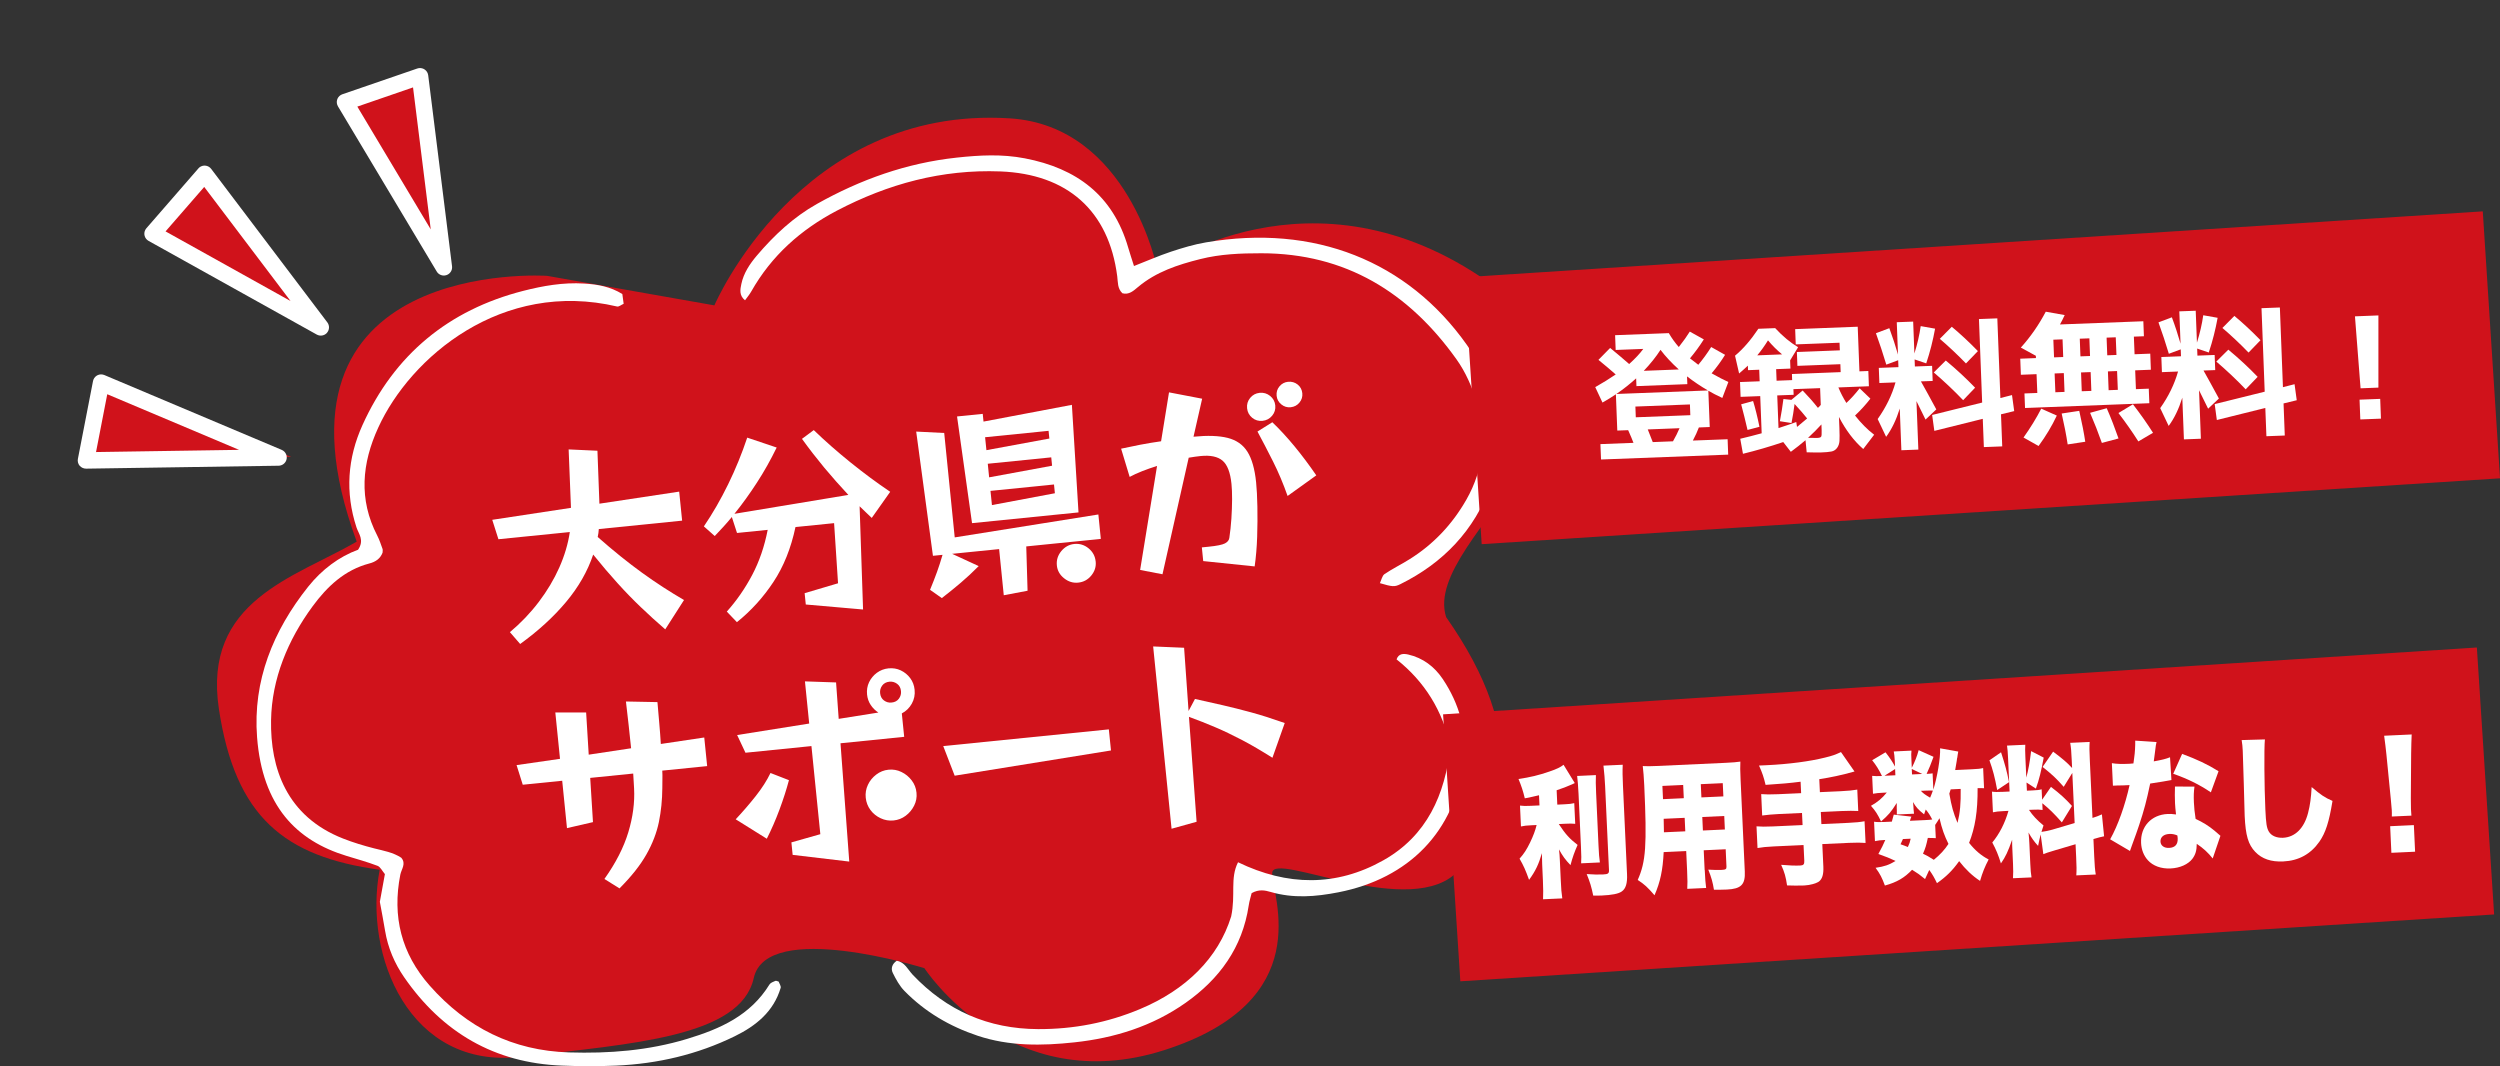
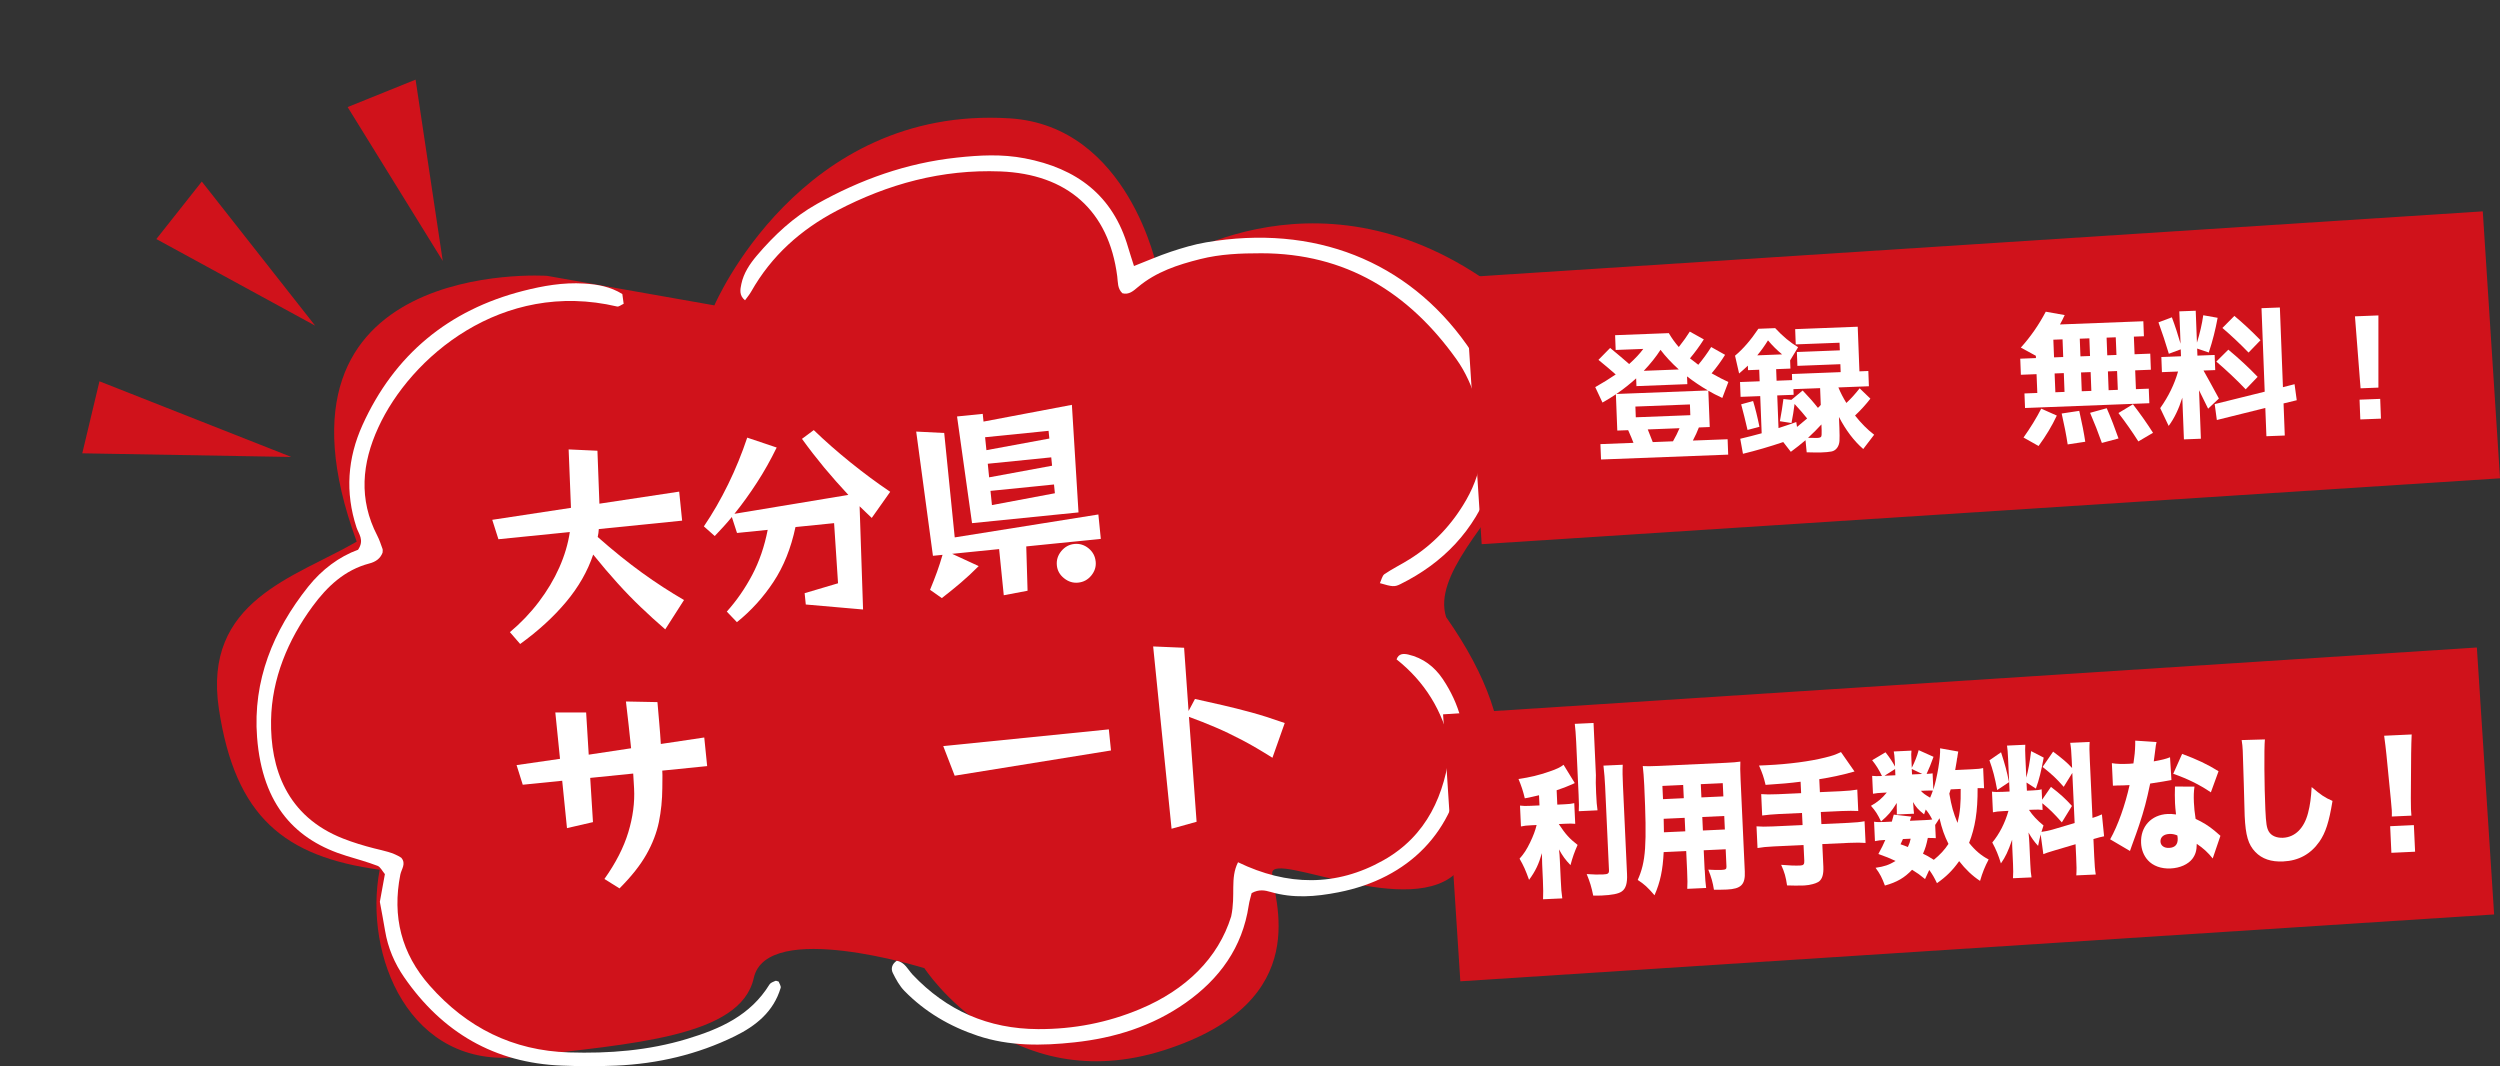
<svg xmlns="http://www.w3.org/2000/svg" id="_レイヤー_2" data-name="レイヤー_2" viewBox="0 0 570.35 243.26">
  <rect x="0" y="0" width="570.35" height="243.26" fill="#333333" stroke="none" />
  <defs>
    <style>
      .cls-1 {
        fill: #fff;
      }

      .cls-2 {
        fill: none;
      }

      .cls-3 {
        fill: #d0121b;
      }

      .cls-4 {
        clip-path: url(#clippath);
      }
    </style>
    <clipPath id="clippath">
-       <rect class="cls-2" x="1.62" y="35.11" width="119.91" height="58.93" transform="translate(-27.56 68.68) rotate(-49)" />
-     </clipPath>
+       </clipPath>
  </defs>
  <g id="_レイヤー_1-2" data-name="レイヤー_1">
    <g>
      <polygon class="cls-3" points="22.69 86.99 18.77 103.42 66.46 104.25 22.69 86.99" />
      <polygon class="cls-3" points="46.04 41.42 35.67 54.54 71.9 74.3 46.04 41.42" />
      <polygon class="cls-3" points="94.81 18.17 79.31 24.43 101.01 59.53 94.81 18.17" />
      <path class="cls-3" d="M124.8,62.93s-67.37-4.49-43.42,60.64c-14.22,8.23-35.18,13.47-31.44,38.18,3.74,24.7,14.97,33.69,36.68,36.68-3.74,19.46,6.74,45.66,32.19,42.67,25.45-2.99,50.16-4.49,53.15-17.97s38.93-2.25,38.93-2.25c0,0,19.46,29.94,54.65,18.72,35.18-11.23,24.7-35.18,24.7-40.42s32.19,11.23,42.67-.75c10.48-11.98,16.47-29.94-2.99-57.64-5.99-18.72,50.16-47.91,9.73-76.36-40.42-28.45-75.61-2.99-75.61-2.99,0,0-6.49-32.74-33.69-34.44-47.91-2.99-67.37,42.67-67.37,42.67l-38.18-6.74Z" />
      <g class="cls-4">
        <path id="_パス_65" data-name="パス_65" class="cls-1" d="M74.61,75.92c-.58.67-1.56.84-2.34.41l-38.37-21.37c-.91-.51-1.24-1.65-.73-2.56.06-.11.14-.22.22-.32l11.86-13.65c.68-.79,1.87-.87,2.66-.19.1.09.19.18.27.29l26.5,35.02c.54.71.5,1.7-.08,2.37M37.77,52.79l28.52,15.89-19.7-26.03-8.82,10.14Z" />
        <path id="_パス_66" data-name="パス_66" class="cls-1" d="M77.1,24.25c-.53-.89-.24-2.05.65-2.58.11-.07.23-.12.35-.16l17.1-5.88c.98-.34,2.06.18,2.4,1.16.04.12.07.25.09.38l5.44,43.58c.13,1.03-.6,1.97-1.64,2.1-.74.09-1.47-.26-1.85-.9l-22.54-37.69ZM94.23,19.94l-12.71,4.38,16.75,28.01-4.04-32.39Z" />
        <path id="_パス_67" data-name="パス_67" class="cls-1" d="M18.17,106.26c-.36-.44-.51-1.01-.4-1.57l3.45-17.75c.2-1.02,1.19-1.69,2.21-1.49.13.02.25.06.37.11l40.46,17.07c.96.4,1.42,1.5,1.02,2.46-.29.69-.96,1.15-1.72,1.16l-43.91.67c-.57,0-1.11-.24-1.47-.67M54.54,102.63l-30.07-12.69-2.56,13.19,32.64-.5Z" />
      </g>
      <path class="cls-1" d="M86.66,205.73c.37-2.02.76-4.16,1.15-6.31-.62-.73-1.02-1.64-1.68-1.89-2.31-.88-4.7-1.54-7.06-2.26-11.47-3.5-19.21-11.38-20.42-27.06-1-12.89,3.66-24.32,11.65-34.35,3.12-3.92,7.09-6.88,11.39-8.44,1.5-2.21.11-3.65-.36-5.09-2.62-7.99-2.04-15.81,1.36-23.34,7.27-16.07,19.66-26.28,36.68-30.63,4.47-1.14,9.12-1.97,13.88-1.67,3.08.19,5.97.69,8.73,2.39.1.74.2,1.51.3,2.23-.59.26-1.1.71-1.49.62-26.31-6.2-47.16,11.57-54.5,27.63-3.73,8.15-4.5,16.37-.23,24.62.5.97.84,2.02,1.21,3.05.09.24.01.55.01.85-.52,1.38-1.61,2.11-3.01,2.47-5.64,1.48-9.63,5.26-12.94,9.76-5.68,7.72-9.33,16.58-9.49,26-.19,10.92,3.51,21.94,16.46,27.01,2.3.9,4.68,1.62,7.07,2.23,2.13.54,4.29.9,6.17,2.13,1.18,1.36.04,2.6-.21,3.86-1.88,9.54.23,18,6.71,25.33,8.45,9.57,18.94,14.84,31.78,15.23,9.12.28,18.1-.41,26.93-3.08,7.57-2.29,14.45-5.35,18.8-12.42.25-.4.86-.61,1.34-.82.19-.08.49.1.75.16.17.48.58,1.04.46,1.44-1.62,5.43-5.64,8.66-10.47,11.03-8.52,4.17-17.59,6.28-27.03,6.7-4.12.18-8.27.17-12.39,0-15.4-.59-27.31-7.58-36-20.15-2.2-3.18-3.72-6.74-4.36-10.62-.35-2.17-.78-4.32-1.2-6.64Z" />
      <path class="cls-1" d="M256.05,66.89c-1.13-1.07-.99-2.48-1.16-3.83-1.93-15.05-11.44-23.36-26.67-23.95-13.33-.51-25.62,2.84-37.29,8.95-8.24,4.32-14.93,10.29-19.55,18.46-.39.69-.92,1.31-1.41,1.99-1.38-1.11-1.1-2.47-.84-3.71.52-2.49,1.91-4.56,3.52-6.47,3.95-4.65,8.36-8.79,13.72-11.8,9.95-5.58,20.42-9.33,31.89-10.57,5.26-.57,10.31-.84,15.53.16,11.84,2.27,20.14,8.44,23.59,20.34.38,1.3.81,2.58,1.33,4.23,2.96-1.16,5.66-2.34,8.44-3.27,2.6-.86,5.26-1.66,7.96-2.12,24.68-4.24,46,4.23,59.54,23.38,4.42,6.26,6.65,13.26,7.52,20.73.45,3.88-.74,7.7-2.05,11.28-3.75,10.32-10.85,17.74-20.66,22.59-1.31.65-1.82.59-4.65-.24.35-.72.51-1.69,1.06-2.07,1.82-1.23,3.81-2.2,5.68-3.37,5.49-3.42,9.79-8,12.99-13.61,4.05-7.1,4.63-14.55,2.31-22.33-1.04-3.47-2.48-6.76-4.56-9.68-10.9-15.28-25.31-24.19-44.55-24.2-4.69,0-9.32.17-13.92,1.33-5.13,1.29-10.05,2.9-14.18,6.36-1.05.88-2.06,1.85-3.6,1.43Z" />
      <path class="cls-1" d="M282.46,196.72c11.18,5.41,22.35,5.62,33.12-.44,9.96-5.6,14.11-14.97,15.32-26.01q-2.69-12.24-12.29-19.84c.47-1.35,1.58-1.35,2.65-1.11,3.38.78,5.99,2.77,7.89,5.59,3.8,5.68,5.59,12.01,4.76,18.79-1.94,16-12.49,26.72-28.57,29.87-5.23,1.02-10.29,1.43-15.46-.08-1.26-.37-2.67-.67-4.33.27-.18.76-.52,1.78-.67,2.83-1.44,9.58-6.66,16.74-14.39,22.19-7.59,5.35-16.23,8.04-25.37,9.02-7.4.8-14.82.91-22.06-1.5-6.38-2.13-12.02-5.43-16.72-10.23-1.12-1.14-1.93-2.64-2.65-4.09-.51-1.02-.16-2.09.89-2.79,1.85.31,2.53,2,3.63,3.17,7.78,8.21,17.25,12.37,28.62,12.42,8.1.03,15.81-1.45,23.27-4.58,10.48-4.39,17.84-11.64,20.78-21.13,1.06-5-.3-8.67,1.56-12.35Z" />
      <path class="cls-1" d="M151.78,143.59c-1.93-1.67-3.79-3.35-5.56-5.05-1.78-1.7-3.55-3.52-5.32-5.48-1.77-1.95-3.63-4.13-5.57-6.54-1.28,3.82-3.35,7.43-6.2,10.83-2.85,3.4-6.34,6.59-10.46,9.57l-2.34-2.7c2.48-2.08,4.68-4.38,6.59-6.9,1.91-2.52,3.47-5.13,4.67-7.83,1.2-2.7,2.01-5.41,2.41-8.11l-16.29,1.64-1.41-4.43,17.96-2.73-.53-13.33,6.57.3.45,12.08,18.2-2.75.67,6.62-19.01,1.92c-.03.61-.12,1.22-.25,1.81,3.56,3.14,6.93,5.85,10.11,8.15,3.18,2.3,6.38,4.37,9.58,6.23l-4.28,6.69Z" />
      <path class="cls-1" d="M183.83,137.9l-.26-2.57,7.62-2.26-.9-13.72-8.81.89c-1.02,4.82-2.69,8.99-5.02,12.51-2.32,3.52-5.1,6.59-8.34,9.19l-2.31-2.41c2.22-2.47,4.15-5.25,5.78-8.33,1.63-3.08,2.81-6.52,3.55-10.32l-7,.71-1.18-3.64c-.63.77-1.27,1.51-1.92,2.22-.65.71-1.31,1.42-1.98,2.12l-2.48-2.2c2.01-2.96,3.86-6.17,5.55-9.63,1.69-3.46,3.13-7,4.34-10.62l6.72,2.26c-1.38,2.83-2.88,5.51-4.51,8.01-1.62,2.51-3.33,4.88-5.13,7.11l25.99-4.31c-1.94-2.08-3.78-4.17-5.52-6.25-1.73-2.09-3.42-4.27-5.06-6.54l2.69-2c2.52,2.44,5.31,4.89,8.34,7.34,3.04,2.45,6.07,4.7,9.1,6.74l-4.21,5.96c-.46-.43-.92-.88-1.39-1.33-.46-.45-.92-.89-1.38-1.33l.79,23.55-13.06-1.14Z" />
      <path class="cls-1" d="M234.13,124.65l.3,10.12-5.43,1.03-1.06-10.53-10.72,1.08,6.06,2.8c-1.43,1.43-2.78,2.69-4.07,3.78-1.28,1.09-2.73,2.27-4.34,3.52l-2.69-1.89c.62-1.51,1.15-2.86,1.59-4.08.44-1.22.86-2.52,1.26-3.9l-2.19.22-3.82-28.34,6.39.32,2.4,23.82,32.77-5.23.56,5.57-17.01,1.72ZM221.76,119.35l-3.42-24.34,5.86-.59.18,1.76,20.16-3.82,1.51,24.54-24.3,2.45ZM239.22,98.29l-14.48,1.46.3,2.95,14.36-2.65-.18-1.76ZM239.83,104.34l-14.48,1.46.31,3.1,14.36-2.65-.19-1.91ZM240.45,110.53l-14.48,1.46.33,3.24,14.36-2.7-.2-2ZM249.97,128.1c.12,1.18-.22,2.24-1,3.2-.79.96-1.78,1.5-2.99,1.62-1.18.12-2.25-.21-3.23-1-.98-.78-1.53-1.76-1.64-2.94-.12-1.21.22-2.29,1.02-3.26.8-.96,1.79-1.5,2.96-1.62,1.21-.12,2.29.21,3.25.99.96.79,1.5,1.78,1.62,2.99Z" />
-       <path class="cls-1" d="M274.5,127.98l-.31-3.1,1.52-.15c1.91-.19,3.16-.45,3.75-.76.59-.31.93-.73,1-1.25.21-1.4.37-2.87.47-4.4.1-1.53.15-3,.16-4.4,0-1.4-.04-2.57-.14-3.52-.26-2.6-.94-4.37-2.03-5.3-1.09-.93-2.76-1.29-5.02-1.06-.41.04-.85.09-1.31.16-.46.06-.93.14-1.4.22l-5.98,26.59-5.1-.98,3.86-23.73c-1.21.38-2.36.78-3.44,1.21-1.08.43-2.02.86-2.81,1.29l-1.95-6.44c1.32-.29,2.77-.59,4.36-.9,1.59-.3,3.18-.57,4.76-.79l1.81-11.16,7.56,1.45-1.97,8.67c3.21-.32,5.81-.23,7.8.27,1.99.51,3.49,1.55,4.5,3.16,1.01,1.6,1.67,3.92,1.98,6.97.15,1.49.25,3.34.29,5.53.04,2.19.03,4.49-.05,6.89-.08,2.4-.27,4.65-.57,6.77l-11.77-1.22ZM290.94,92.49c.09.89-.15,1.68-.72,2.36-.57.68-1.3,1.07-2.19,1.16-.89.09-1.68-.14-2.36-.7-.68-.56-1.07-1.28-1.16-2.17-.09-.89.14-1.67.7-2.36.56-.68,1.28-1.07,2.17-1.16.89-.09,1.68.14,2.38.7.7.56,1.09,1.28,1.18,2.17ZM293.75,113.15c-.99-2.82-2.1-5.44-3.32-7.87-1.22-2.43-2.41-4.71-3.55-6.83l3.39-2.12c1.67,1.6,3.35,3.42,5.05,5.48,1.7,2.06,3.36,4.28,4.98,6.64l-6.55,4.7ZM297.11,89.71c.08.8-.14,1.51-.65,2.13-.51.63-1.18.98-2.01,1.07-.79.08-1.51-.14-2.13-.65-.63-.51-.99-1.17-1.07-1.96-.08-.83.13-1.54.65-2.16.51-.61,1.17-.96,1.96-1.04.83-.08,1.55.13,2.18.62.63.5.98,1.16,1.07,1.99Z" />
      <path class="cls-1" d="M137.89,200.53c2.58-3.63,4.4-7.18,5.45-10.65,1.05-3.47,1.49-6.81,1.32-10l-.2-3.4-9.81.99.63,10.09-5.93,1.37-1.09-10.81-9,.91-1.41-4.48,9.91-1.43-1.07-10.58h7.03s.59,9.63.59,9.63l9.67-1.46c-.18-1.78-.37-3.56-.57-5.36-.2-1.79-.4-3.56-.61-5.31l7.19.14c.13,1.66.27,3.28.42,4.87.14,1.59.26,3.15.35,4.68l9.91-1.48.66,6.53-10.24,1.03c.04.67.05,1.34.03,1.99-.01.66-.02,1.33-.02,2-.02,2.7-.28,5.27-.78,7.73-.51,2.46-1.45,4.92-2.84,7.38-1.39,2.47-3.44,5.06-6.15,7.77l-3.44-2.15Z" />
-       <path class="cls-1" d="M167.84,186.92c1.62-1.73,3.15-3.5,4.57-5.3,1.42-1.8,2.55-3.55,3.37-5.27l4.21,1.64c-.56,2.11-1.28,4.35-2.16,6.72-.88,2.37-1.85,4.58-2.89,6.64l-7.09-4.43ZM180.83,194.99l-.28-2.81,6.6-1.87-2.03-20.1-15.05,1.52-1.9-4.04,16.44-2.62-.97-9.62,7.1.24.6,8.31,9.05-1.44c-.69-.44-1.27-1.02-1.74-1.72s-.75-1.5-.84-2.39c-.1-1.01.05-1.95.46-2.81.41-.86,1.01-1.58,1.78-2.15.78-.57,1.66-.91,2.64-1.01,1.02-.1,1.95.05,2.81.46.86.41,1.58,1,2.15,1.76.57.76.91,1.65,1.01,2.66.12,1.14-.1,2.2-.64,3.17-.54.97-1.3,1.71-2.28,2.23l.54,5.34-14.53,1.47,2,26.99-12.91-1.53ZM209.09,180.83c.11,1.05-.07,2.04-.54,2.97-.47.93-1.11,1.7-1.93,2.31-.82.61-1.74.97-2.76,1.07-1.02.1-2-.06-2.94-.5-.94-.44-1.72-1.06-2.33-1.88-.61-.82-.97-1.75-1.08-2.8-.11-1.05.06-2.03.5-2.96.43-.93,1.07-1.7,1.91-2.34.83-.63,1.76-1,2.78-1.1,1.05-.11,2.04.07,2.96.52.93.45,1.71,1.09,2.33,1.91.63.82,1,1.75,1.1,2.8ZM205.55,157.66c-.07-.73-.37-1.28-.89-1.66-.52-.38-1.1-.54-1.73-.48-.73.07-1.29.37-1.67.89-.38.52-.54,1.1-.47,1.73.07.73.37,1.29.89,1.67.52.38,1.1.54,1.73.47.73-.07,1.29-.37,1.67-.89.38-.52.54-1.1.47-1.73Z" />
      <path class="cls-1" d="M217.8,176.97l-2.61-6.76,37.78-3.81.49,4.81-35.66,5.76Z" />
      <path class="cls-1" d="M290.3,172.88c-2.54-1.6-4.85-2.96-6.96-4.06-2.1-1.1-4.12-2.07-6.07-2.9-1.94-.83-3.95-1.62-6.02-2.38l1.74,23.94-5.71,1.59-4.2-41.59,7.06.3,1.02,14.43,1.46-2.75c2.2.49,4.32.96,6.35,1.43,2.04.47,4.19,1.01,6.47,1.63,2.28.62,4.83,1.43,7.66,2.43l-2.81,7.94Z" />
      <rect class="cls-3" x="335.82" y="55.7" width="232.81" height="61.03" transform="translate(-4.62 29.33) rotate(-3.7)" />
      <rect class="cls-3" x="330.93" y="155.32" width="236.34" height="61.03" transform="translate(-11.04 29.33) rotate(-3.7)" />
      <path class="cls-1" d="M368.6,79.85l-.13-3.38,12.25-.47c.69,1.18,1.45,2.23,2.28,3.17,1.05-1.33,1.88-2.5,2.51-3.52l3.2,1.78c-1,1.57-2.05,3.01-3.16,4.32.6.49,1.23.98,1.9,1.47,1.09-1.31,2.07-2.66,2.94-4.05l3.17,1.78c-.87,1.41-1.89,2.82-3.07,4.22,1.58.89,2.86,1.55,3.82,1.98l-1.38,3.64c-1.27-.59-2.34-1.15-3.19-1.65l.32,8.28-2.48.1c-.33.89-.79,1.89-1.37,2.99l7.93-.3.13,3.51-29.01,1.11-.14-3.51,7.54-.29c-.24-.66-.64-1.62-1.21-2.89l-2.48.09-.32-8.28c-.82.57-1.84,1.2-3.06,1.89l-1.65-3.52c1.71-.97,3.26-1.93,4.67-2.89-1-.89-2.31-2-3.94-3.33l2.67-2.72c1.58,1.29,3.02,2.52,4.34,3.67,1.39-1.26,2.47-2.41,3.22-3.45l-6.32.24ZM368.76,89.88l20.89-.8c-1.67-.97-3.26-2.04-4.77-3.21l.07,1.77-11.61.45-.07-1.77c-1.41,1.28-2.92,2.47-4.51,3.56ZM373.19,95.2l12.44-.48-.09-2.45-12.44.48.09,2.45ZM378.83,79.81c-1.02,1.59-2.29,3.18-3.82,4.79l7.99-.31c-1.65-1.49-3.04-2.98-4.18-4.49ZM381.67,100.69c.61-1.06,1.1-2.06,1.5-3l-7.25.28c.52,1.27.9,2.24,1.14,2.89l4.61-.18Z" />
      <path class="cls-1" d="M423.82,74.53l.39,10.19,2.03-.08.13,3.48-6.96.27c.48,1.17,1.08,2.35,1.82,3.54,1.04-.96,2.05-2.08,3.03-3.34l2.45,2.36c-1.02,1.33-2.19,2.61-3.5,3.85,1.36,1.73,2.81,3.2,4.36,4.38l-2.49,3.26c-2.11-1.83-3.96-4.27-5.54-7.31l.1,2.51c.05,1.33.06,2.31.02,2.94-.04.63-.22,1.16-.55,1.61-.33.44-.76.72-1.29.82-.53.11-1.36.18-2.48.22-.45.02-1.51,0-3.16-.04l-.27-2.76c-1,.86-2.12,1.74-3.35,2.65l-1.73-2.23c-3.1,1.05-6.17,1.94-9.19,2.68l-.62-3.43c1.64-.39,3.27-.8,4.89-1.25l-.33-8.48-4.48.17-.13-3.38,4.48-.17-.1-2.64-2.55.1-.04-1.03c-.56.54-1.23,1.13-2,1.79l-.93-4.06c1.84-1.53,3.61-3.58,5.32-6.14l3.84-.15c1.71,1.85,3.45,3.3,5.23,4.35l-1.82,3.01.07,1.87-3.26.13.1,2.64,3.55-.14-.05-1.39,11.12-.43-.07-1.81-9.8.38-.12-3.16,9.8-.38-.07-1.74-9.99.38-.13-3.48,14.28-.55ZM397.23,92.24l2.72-.75c.51,1.68,1,3.64,1.45,5.88l-2.72.72c-.47-2.05-.95-4-1.45-5.85ZM406.57,80.85c-1.13-.93-2.21-1.99-3.22-3.2-.79,1.28-1.61,2.42-2.45,3.42l5.67-.22ZM406.06,96.1c.34-1.78.61-3.47.81-5.07l1.82.19,2.57-2.13c1.32,1.37,2.48,2.69,3.48,3.96.08-.07.2-.17.34-.32.14-.15.25-.26.31-.35l-.15-3.83-6.09.23.05,1.29-3.74.14.29,7.45c1.79-.58,3.14-1.04,4.05-1.38l.17,1.12c1.4-1.15,2.17-1.8,2.31-1.93-.7-.9-1.66-2-2.87-3.31-.18,1.45-.41,2.9-.7,4.35l-2.63-.41ZM415.54,96.83c-.82.91-1.84,1.93-3.05,3.06.97.03,1.66.03,2.07.02.49-.02.8-.11.91-.28.11-.16.15-.63.12-1.41l-.05-1.39Z" />
-       <path class="cls-1" d="M427.98,76.02l3.05-1.15c.74,1.99,1.4,4,1.98,6.02l-.28-7.38,3.74-.14.28,7.28c.67-2.13,1.15-4.22,1.44-6.25l3.28.58c-.48,2.67-1.15,5.31-2.02,7.92l-2.65-.9.06,1.61,3.93-.15.13,3.45-2.68.1c.78,1.37,1.95,3.5,3.51,6.39l-2.46,2.32c-.09-.19-.78-1.59-2.07-4.21l.43,11.06-3.87.15-.37-9.51c-.79,2.55-1.82,4.7-3.11,6.45l-1.93-4.06c1.9-2.68,3.26-5.46,4.07-8.36l-3.68.14-.13-3.45,4.48-.17-.06-1.58-2.71,1.01c-.72-2.41-1.51-4.8-2.37-7.18ZM452.36,95.55l-11.06,2.75-.5-3.63,11.41-2.83-.73-19.05,4.19-.16.7,18.18,2.65-.68.5,3.66-3.01.73.28,7.32-4.19.16-.25-6.44ZM447.87,91.3c-2.04-2.14-4.27-4.25-6.7-6.33l2.74-2.72c2.38,1.97,4.61,4.04,6.69,6.2l-2.73,2.85ZM448.51,82.91c-1.93-1.99-3.91-3.86-5.96-5.61l2.73-2.75c1.98,1.65,3.96,3.49,5.96,5.55l-2.73,2.82Z" />
      <path class="cls-1" d="M486.98,80.82l3.58-.14.14,3.67-3.58.14.17,4.29,2.93-.11.13,3.32-28.36,1.09-.13-3.32,2.93-.11-.17-4.29-3.58.14-.14-3.67,3.58-.14-.02-.52-3.43-1.87c2.23-2.47,4.12-5.21,5.69-8.19l4.32.77c-.36.79-.72,1.5-1.08,2.14l19.02-.73.13,3.42-2.29.09.16,4.03ZM461.65,99.81c1.57-2.21,2.92-4.41,4.04-6.58l3.55,1.58c-1.11,2.37-2.5,4.68-4.16,6.94l-3.43-1.93ZM468.45,77.5l.16,4.03,2.09-.08-.15-4.03-2.1.08ZM470.84,85.12l-2.1.08.17,4.29,2.09-.08-.16-4.29ZM471.72,101.39c-.32-2.12-.78-4.47-1.37-7.05l4.01-.61c.65,2.86,1.1,5.21,1.37,7.05l-4.01.61ZM474.63,81.3l2.19-.08-.15-4.03-2.19.08.15,4.03ZM474.77,84.97l.16,4.29,2.19-.08-.16-4.29-2.19.08ZM479.52,101.05c-.8-2.27-1.69-4.56-2.69-6.87l3.8-1.05c.97,2.22,1.86,4.52,2.69,6.9l-3.8,1.02ZM480.75,81.06l2.1-.08-.16-4.03-2.09.08.15,4.03ZM480.9,84.73l.16,4.29,2.1-.08-.17-4.29-2.09.08ZM487.84,100.7c-1.4-2.2-2.91-4.36-4.54-6.47l3.31-2c1.72,2.24,3.25,4.41,4.58,6.51l-3.35,1.97Z" />
      <path class="cls-1" d="M492.44,73.54l3.05-1.15c.75,1.99,1.4,4,1.98,6.02l-.28-7.38,3.74-.14.28,7.28c.67-2.13,1.15-4.22,1.44-6.25l3.28.58c-.48,2.67-1.15,5.31-2.02,7.92l-2.65-.9.06,1.61,3.93-.15.13,3.45-2.67.1c.78,1.37,1.95,3.5,3.51,6.39l-2.46,2.32c-.09-.19-.78-1.59-2.07-4.21l.42,11.06-3.87.15-.37-9.51c-.79,2.55-1.82,4.7-3.11,6.44l-1.93-4.06c1.9-2.68,3.25-5.46,4.07-8.35l-3.68.14-.13-3.45,4.48-.17-.06-1.58-2.71,1.01c-.72-2.41-1.51-4.8-2.37-7.17ZM516.82,93.07l-11.07,2.75-.49-3.63,11.41-2.83-.73-19.05,4.19-.16.7,18.18,2.65-.68.5,3.66-3.01.73.28,7.32-4.19.16-.25-6.44ZM512.33,88.82c-2.04-2.14-4.27-4.25-6.7-6.33l2.74-2.72c2.38,1.97,4.61,4.04,6.69,6.2l-2.73,2.85ZM512.98,80.43c-1.93-1.99-3.91-3.86-5.96-5.61l2.73-2.75c1.98,1.64,3.96,3.49,5.96,5.55l-2.73,2.82Z" />
      <path class="cls-1" d="M537.26,72.17l5.35-.21v16.47s-4.07.16-4.07.16l-1.28-16.42ZM538.48,95.69l-.17-4.51,4.71-.18.17,4.51-4.71.18Z" />
      <g>
-         <path class="cls-1" d="M351.1,181.43c-1.36.32-1.87.44-3.23.7-.43-1.78-.78-2.8-1.44-4.41,2.63-.38,4.63-.86,7.08-1.71,1.73-.59,2.49-.98,3.2-1.53l2.56,4.17q-.13.07-.61.29c-1.03.47-2.39.98-3.53,1.35l.15,3.28,1.67-.08c1.02-.05,1.56-.1,2.2-.26l.22,4.72c-.68-.07-1.35-.07-2.29-.02l-1.46.07c1.54,2.34,2.45,3.33,4.29,4.76-.71,1.61-1.16,2.85-1.62,4.61-1.16-1.2-1.8-2.08-2.62-3.58.09.74.16,1.6.2,2.63l.2,4.34c.09,2.06.16,2.92.35,4.2l-4.39.2c.05-1.32.05-2.32-.03-4.22l-.17-3.79q-.07-1.61-.06-2.51c-.72,2.51-1.48,4.12-2.93,6.09-.84-2.31-1.2-3.13-2.17-4.83,1-1.11,1.61-2.07,2.4-3.68.74-1.55,1.2-2.76,1.49-4l-1.21.06c-1,.04-1.67.11-2.36.27l-.22-4.76c.73.1,1.35.1,2.46.05l1.99-.09-.11-2.31ZM364.09,176.84c-.05,1.19-.04,2.13.05,4.12l.54,11.89c.09,1.96.16,2.86.32,3.91l-4.28.2c.06-.97.06-1.64-.04-3.8l-.55-12.02c-.09-1.9-.19-2.95-.32-4.11l4.28-.2ZM370.21,174.47c-.07,1.48-.04,2.71.05,4.7l.93,20.24c.1,2.09-.28,3.36-1.22,3.98-.73.52-2.23.81-4.63.92-.46.02-.89,0-1.86.02-.41-1.98-.73-3.06-1.49-4.92,1.71.11,2.54.14,3.7.09,1.19-.05,1.42-.23,1.38-1.03l-.88-19.12c-.07-1.51-.19-3.05-.38-4.68l4.39-.2Z" />
+         <path class="cls-1" d="M351.1,181.43c-1.36.32-1.87.44-3.23.7-.43-1.78-.78-2.8-1.44-4.41,2.63-.38,4.63-.86,7.08-1.71,1.73-.59,2.49-.98,3.2-1.53l2.56,4.17q-.13.07-.61.29c-1.03.47-2.39.98-3.53,1.35l.15,3.28,1.67-.08c1.02-.05,1.56-.1,2.2-.26l.22,4.72c-.68-.07-1.35-.07-2.29-.02l-1.46.07c1.54,2.34,2.45,3.33,4.29,4.76-.71,1.61-1.16,2.85-1.62,4.61-1.16-1.2-1.8-2.08-2.62-3.58.09.74.16,1.6.2,2.63l.2,4.34c.09,2.06.16,2.92.35,4.2l-4.39.2c.05-1.32.05-2.32-.03-4.22l-.17-3.79q-.07-1.61-.06-2.51c-.72,2.51-1.48,4.12-2.93,6.09-.84-2.31-1.2-3.13-2.17-4.83,1-1.11,1.61-2.07,2.4-3.68.74-1.55,1.2-2.76,1.49-4l-1.21.06c-1,.04-1.67.11-2.36.27l-.22-4.76c.73.1,1.35.1,2.46.05l1.99-.09-.11-2.31ZM364.09,176.84c-.05,1.19-.04,2.13.05,4.12c.09,1.96.16,2.86.32,3.91l-4.28.2c.06-.97.06-1.64-.04-3.8l-.55-12.02c-.09-1.9-.19-2.95-.32-4.11l4.28-.2ZM370.21,174.47c-.07,1.48-.04,2.71.05,4.7l.93,20.24c.1,2.09-.28,3.36-1.22,3.98-.73.52-2.23.81-4.63.92-.46.02-.89,0-1.86.02-.41-1.98-.73-3.06-1.49-4.92,1.71.11,2.54.14,3.7.09,1.19-.05,1.42-.23,1.38-1.03l-.88-19.12c-.07-1.51-.19-3.05-.38-4.68l4.39-.2Z" />
        <path class="cls-1" d="M388.92,198.47c.1,2.12.17,3.02.32,4.11l-4.31.2c.06-1.03.07-2-.03-4.09l-.21-4.53-5.14.24c-.19,4.07-.77,6.83-2.09,9.85-1.6-1.86-2.3-2.5-3.83-3.5,1.86-4.17,2.12-7.86,1.49-21.58-.09-1.9-.2-3.18-.34-4.4,1,.05,1.68.05,3.21-.02l15.7-.72c1.67-.08,2.48-.15,3.36-.28-.06,1.13-.04,2.03.05,4.12l.96,20.95c.14,2.99-.84,3.97-4.1,4.12-.92.04-1.89.05-2.94.04-.27-1.69-.56-2.74-1.29-4.58,1.19.08,2.24.09,3,.06.97-.04,1.18-.18,1.15-.76l-.18-3.95-5.01.23.21,4.5ZM384,179.08l-4.74.22.14,3.02,4.74-.22-.14-3.02ZM379.55,186.79c.03,1.32.05,1.67.06,3.09l4.87-.22-.14-3.08-4.79.22ZM393.17,181.69l-.14-3.02-5.01.23.14,3.02,5.01-.23ZM388.5,189.47l5.01-.23-.14-3.08-5.01.23.14,3.08Z" />
        <path class="cls-1" d="M410.78,178.34c-2.33.3-4.48.5-7.98.72-.43-1.78-.72-2.67-1.5-4.41.78-.04,1.4-.06,1.8-.08,4.93-.23,9.81-.87,13.23-1.73,1.79-.44,2.27-.62,3.67-1.26l3.09,4.43c-3.06.85-5.34,1.34-8.04,1.75l.14,2.96,4.69-.21c1.8-.08,2.85-.2,3.84-.37l.22,4.88c-1.05-.05-2.19-.06-3.8.01l-4.74.22.13,2.76,6.09-.28c1.78-.08,2.77-.19,3.76-.37l.23,4.95c-1.03-.08-2.03-.1-3.78-.02l-6.09.28.24,5.14c.08,1.77-.25,2.81-1,3.4-.66.45-2.04.83-3.23.89-.03,0-.19,0-.4.02-.03,0-.32-.02-.65,0-.7.03-.83.04-3-.02-.28-1.92-.57-3-1.35-4.7,1.73.15,3.22.21,4.33.16.75-.03.99-.27.95-1.07l-.17-3.6-6.76.31c-1.7.08-2.72.19-3.74.37l-.23-4.95c1,.08,2,.1,3.75.02l6.76-.31-.13-2.76-5.25.24c-1.45.07-2.72.19-3.84.34l-.22-4.88c1,.08,2.03.1,3.86.02l5.25-.24-.12-2.57Z" />
        <path class="cls-1" d="M452.63,179.83c-.54-.04-.7-.03-1.46-.03.03,5.31-.56,9.01-1.94,12.49,1.32,1.68,2.78,2.93,4.46,3.79-.87,1.65-1.4,2.96-1.96,4.89-1.75-1.14-3.33-2.65-4.77-4.51-1.5,2.13-2.99,3.58-5.06,5.03-.62-1.29-1.01-1.98-1.76-3.01l-.96,2.07c-1.23-1.01-1.65-1.31-2.96-2.12-1.72,1.82-3.43,2.83-6.2,3.6-.68-1.8-1.06-2.59-2.13-4.05,2.04-.29,3.07-.66,4.57-1.56-1.41-.64-2.07-.94-3.93-1.59.82-1.52,1.12-2.11,1.58-3.2-1.13.05-1.64.11-2.36.27l-.2-4.43c.65.1,1.25.1,2.3.06l1.75-.08c.19-.62.23-.85.44-1.6l4.02.46c-.12.29-.24.62-.33.95l3.61-.17c.62-.03.92-.04,1.48-.13-.53-1.01-.85-1.51-1.48-2.28-.17.43-.22.59-.38,1.11-1.37-1.1-1.83-1.62-2.53-2.81.04.38.1.93.1,1.09l.03.58c.02.35.06.67.1.99l-3.93.18q0-.13.01-.35v-.55s-.02-.51-.02-.51c-.01-.23,0-.68,0-1.22-1.31,2.09-1.9,2.76-3.58,4.22-.75-1.58-1.27-2.42-2.3-3.57,1.5-.84,2.51-1.69,3.61-3.03l-.78.04c-.97.04-1.72.11-2.37.24l-.19-4.08c.68.07,1.22.07,2.24.03-.75-1.54-1.33-2.45-2.24-3.6l3.05-1.81c.97,1.24,1.55,2.12,2.17,3.25l-.06-1.32c-.05-1.03-.13-1.57-.23-2.12l4.04-.19c-.08.58-.06,1.03-.01,2.09l.08,1.83c.72-1.42,1.2-2.63,1.57-4.03l3.39,1.52c-.62,1.7-.99,2.65-1.58,3.9.78-.04,1.08-.08,1.37-.13l.17,3.73c.89-2.87,1.64-7.25,1.54-9.44l4.14.74q-.07.26-.13.75s-.04.26-.08.58c-.05.13-.09.39-.13.78-.15.94-.19,1.17-.36,2.11l3.83-.18c1.32-.06,1.96-.12,2.55-.28l.21,4.63ZM432.34,175.45l-2.41,1.53,2.48-.11-.06-1.41ZM434.13,191.43c-.22.49-.29.66-.54,1.18.79.29,1.07.37,1.67.63.37-.79.46-1.08.64-1.9l-1.78.08ZM438.55,176.58l-2.4-1.15.06,1.25,2.34-.11ZM438.24,180.43c.51.56.88.83,2.1,1.55.24-.59.39-.92.63-1.61-.35-.02-.76-.03-1.54,0l-1.19.05ZM441.62,191.22c-.51-.04-.92-.05-1.81-.05-.33,1.59-.54,2.34-1.1,3.59.88.41,1.22.62,2.47,1.4,1.38-1.13,2.44-2.24,3.34-3.63-.95-1.95-1.45-3.32-2.05-5.86-.33.56-.43.7-.98,1.53l.14,3.02ZM445.03,180.08c-.12.42-.16.55-.31.98.51,2.91.9,4.34,1.87,6.68.59-2.38.77-4.45.72-7.76l-2.29.11Z" />
        <path class="cls-1" d="M456.52,171.63c.91,2.82,1.33,4.32,1.82,6.81l-2.7,1.8c-.54-2.91-.97-4.56-1.77-6.78l2.64-1.83ZM465.58,190.28c-.25.98-.36,1.5-.61,2.7-.88-.96-1.43-1.71-2.19-3.05.14,1.38.15,1.47.2,2.5l.21,4.63c.07,1.51.13,2.25.28,3.11l-4.23.19c.06-.97.08-1.87.01-3.25l-.13-2.89c-.05-1.16-.09-1.86-.07-2.64-.98,2.78-1.5,3.87-2.56,5.4-.57-1.87-1.12-3.2-1.97-4.77,1.59-1.91,2.88-4.38,3.69-7.22l-1.02.05c-1.27.06-1.8.12-2.52.28l-.22-4.72c.62.1,1.19.11,2.51.05l1.51-.07-.35-7.62c-.06-1.35-.12-2.06-.24-2.86l4.17-.19c-.05.74-.04,1.45.02,2.83l.21,4.66c.44-1.56.81-3.61,1.1-6.04l2.87,1.48c-.56,3.05-1.04,5.04-1.78,7.07l-2.14-1.38.09,1.86,1.27-.06c1.13-.05,1.53-.1,2.09-.26l.11,2.38,2.02-2.93c2.1,1.61,3.25,2.65,4.79,4.35l-2.31,3.75c-1.79-2.04-2.87-3.09-4.46-4.37l.07,1.54c-.68-.1-1.17-.11-2.22-.06l-.89.04c.87,1.31,1.89,2.39,3.32,3.55-.24.72-.31.95-.47,1.47.59-.06,1.58-.27,2.43-.5l5.14-1.52-.53-11.44-1.96,3.18c-1.82-2.04-2.47-2.66-4.82-4.54l2.4-3.49c2.15,1.61,3.11,2.43,4.33,3.73l-.08-1.7c-.09-2.06-.16-2.92-.35-4.04l4.44-.2c-.08,1.13-.07,2,.03,4.06l.61,13.27c.85-.26,1.36-.45,2.15-.81l.5,5c-.61.12-1.31.29-2.43.63l.18,4.02c.1,2.09.16,2.89.35,4.07l-4.44.2c.08-1.23.07-2-.03-4.12l-.14-2.99-4.77,1.41c-1.52.46-2.02.61-2.58.86l-.62-4.58Z" />
        <path class="cls-1" d="M491.99,169.3c-.13.58-.16.59-.39,2.59-.1.78-.14,1.07-.24,1.81,1.71-.3,2.86-.58,3.71-.94l.32,5.2q-.64.09-1.98.35c-.72.13-2.2.36-2.87.45-.8,3.84-1.39,6.09-2.51,9.45-.5,1.5-.71,2.09-1.65,4.65q-.31.82-.45,1.28l-4.52-2.66c1.77-3.14,3.42-7.79,4.43-12.37q-.51.02-1.51.07-.62.03-1.24.02c-.11,0-.22,0-1.05.05l-.24-5.14c1.03.18,2.28.22,3.95.14.3-.01.43-.02.97-.08q.02-.26.18-1.36c.17-1.1.25-2.68.23-3.84l4.87.32ZM504.81,195.85c-1.06-1.33-2.13-2.32-3.64-3.34-.01,1.51-.29,2.46-.98,3.39-.99,1.3-2.84,2.13-5,2.23s-4.02-.59-5.19-1.89c-.94-1.05-1.46-2.41-1.53-3.92-.17-3.73,2.32-6.45,6.07-6.62.57-.03,1-.01,1.9.11-.14-1.22-.19-1.83-.23-2.57-.06-1.32-.05-2.35-.01-3.8l4.45.02c-.16,1.13-.2,2.1-.13,3.64.05,1.16.15,2.12.39,3.72,1.68.79,2.99,1.6,4.28,2.67.08.06.53.46,1.38,1.19l-1.76,5.17ZM494.89,190.26c-1.27.06-2.04.74-2,1.73.04.93.83,1.51,1.98,1.45,1.35-.06,2.01-.8,1.95-2.15-.01-.22-.06-.67-.09-.7-.74-.29-1.2-.36-1.85-.33ZM504.39,180.77c-2.62-1.78-5.32-3.1-8.59-4.24l2.03-4.54c3.46,1.29,5.72,2.35,8.31,3.96l-1.75,4.81Z" />
        <path class="cls-1" d="M516.71,168.71c-.2,2.04-.13,10.63.11,16,.15,3.21.3,4.17.8,5.02.56.94,1.74,1.46,3.22,1.4,2.77-.13,4.84-2.19,5.73-5.7.46-1.76.68-3.48.81-5.87,2.08,1.77,3,2.41,4.76,3.16-.8,4.87-1.58,7.25-2.98,9.28-2,2.86-4.74,4.37-8.27,4.53-2.75.13-4.83-.58-6.36-2.16-1.62-1.7-2.22-3.73-2.43-8.23q-.04-.83-.2-7.3c-.1-3.25-.18-6.3-.24-7.56-.05-1-.1-1.51-.25-2.44l5.28-.15Z" />
        <path class="cls-1" d="M545.67,186.28c.02-.65.01-.93-.01-1.45q-.03-.61-.22-2.5l-1-10.16c-.12-1.32-.32-2.75-.52-4.32l6.28-.29c-.05.74-.1,3-.12,4.35l-.07,10.21c0,1.35.01,1.99.03,2.48.02.32.03.67.1,1.48l-4.44.2ZM545.57,194.56l-.28-6.07,5.41-.25.28,6.07-5.41.25Z" />
      </g>
    </g>
  </g>
</svg>